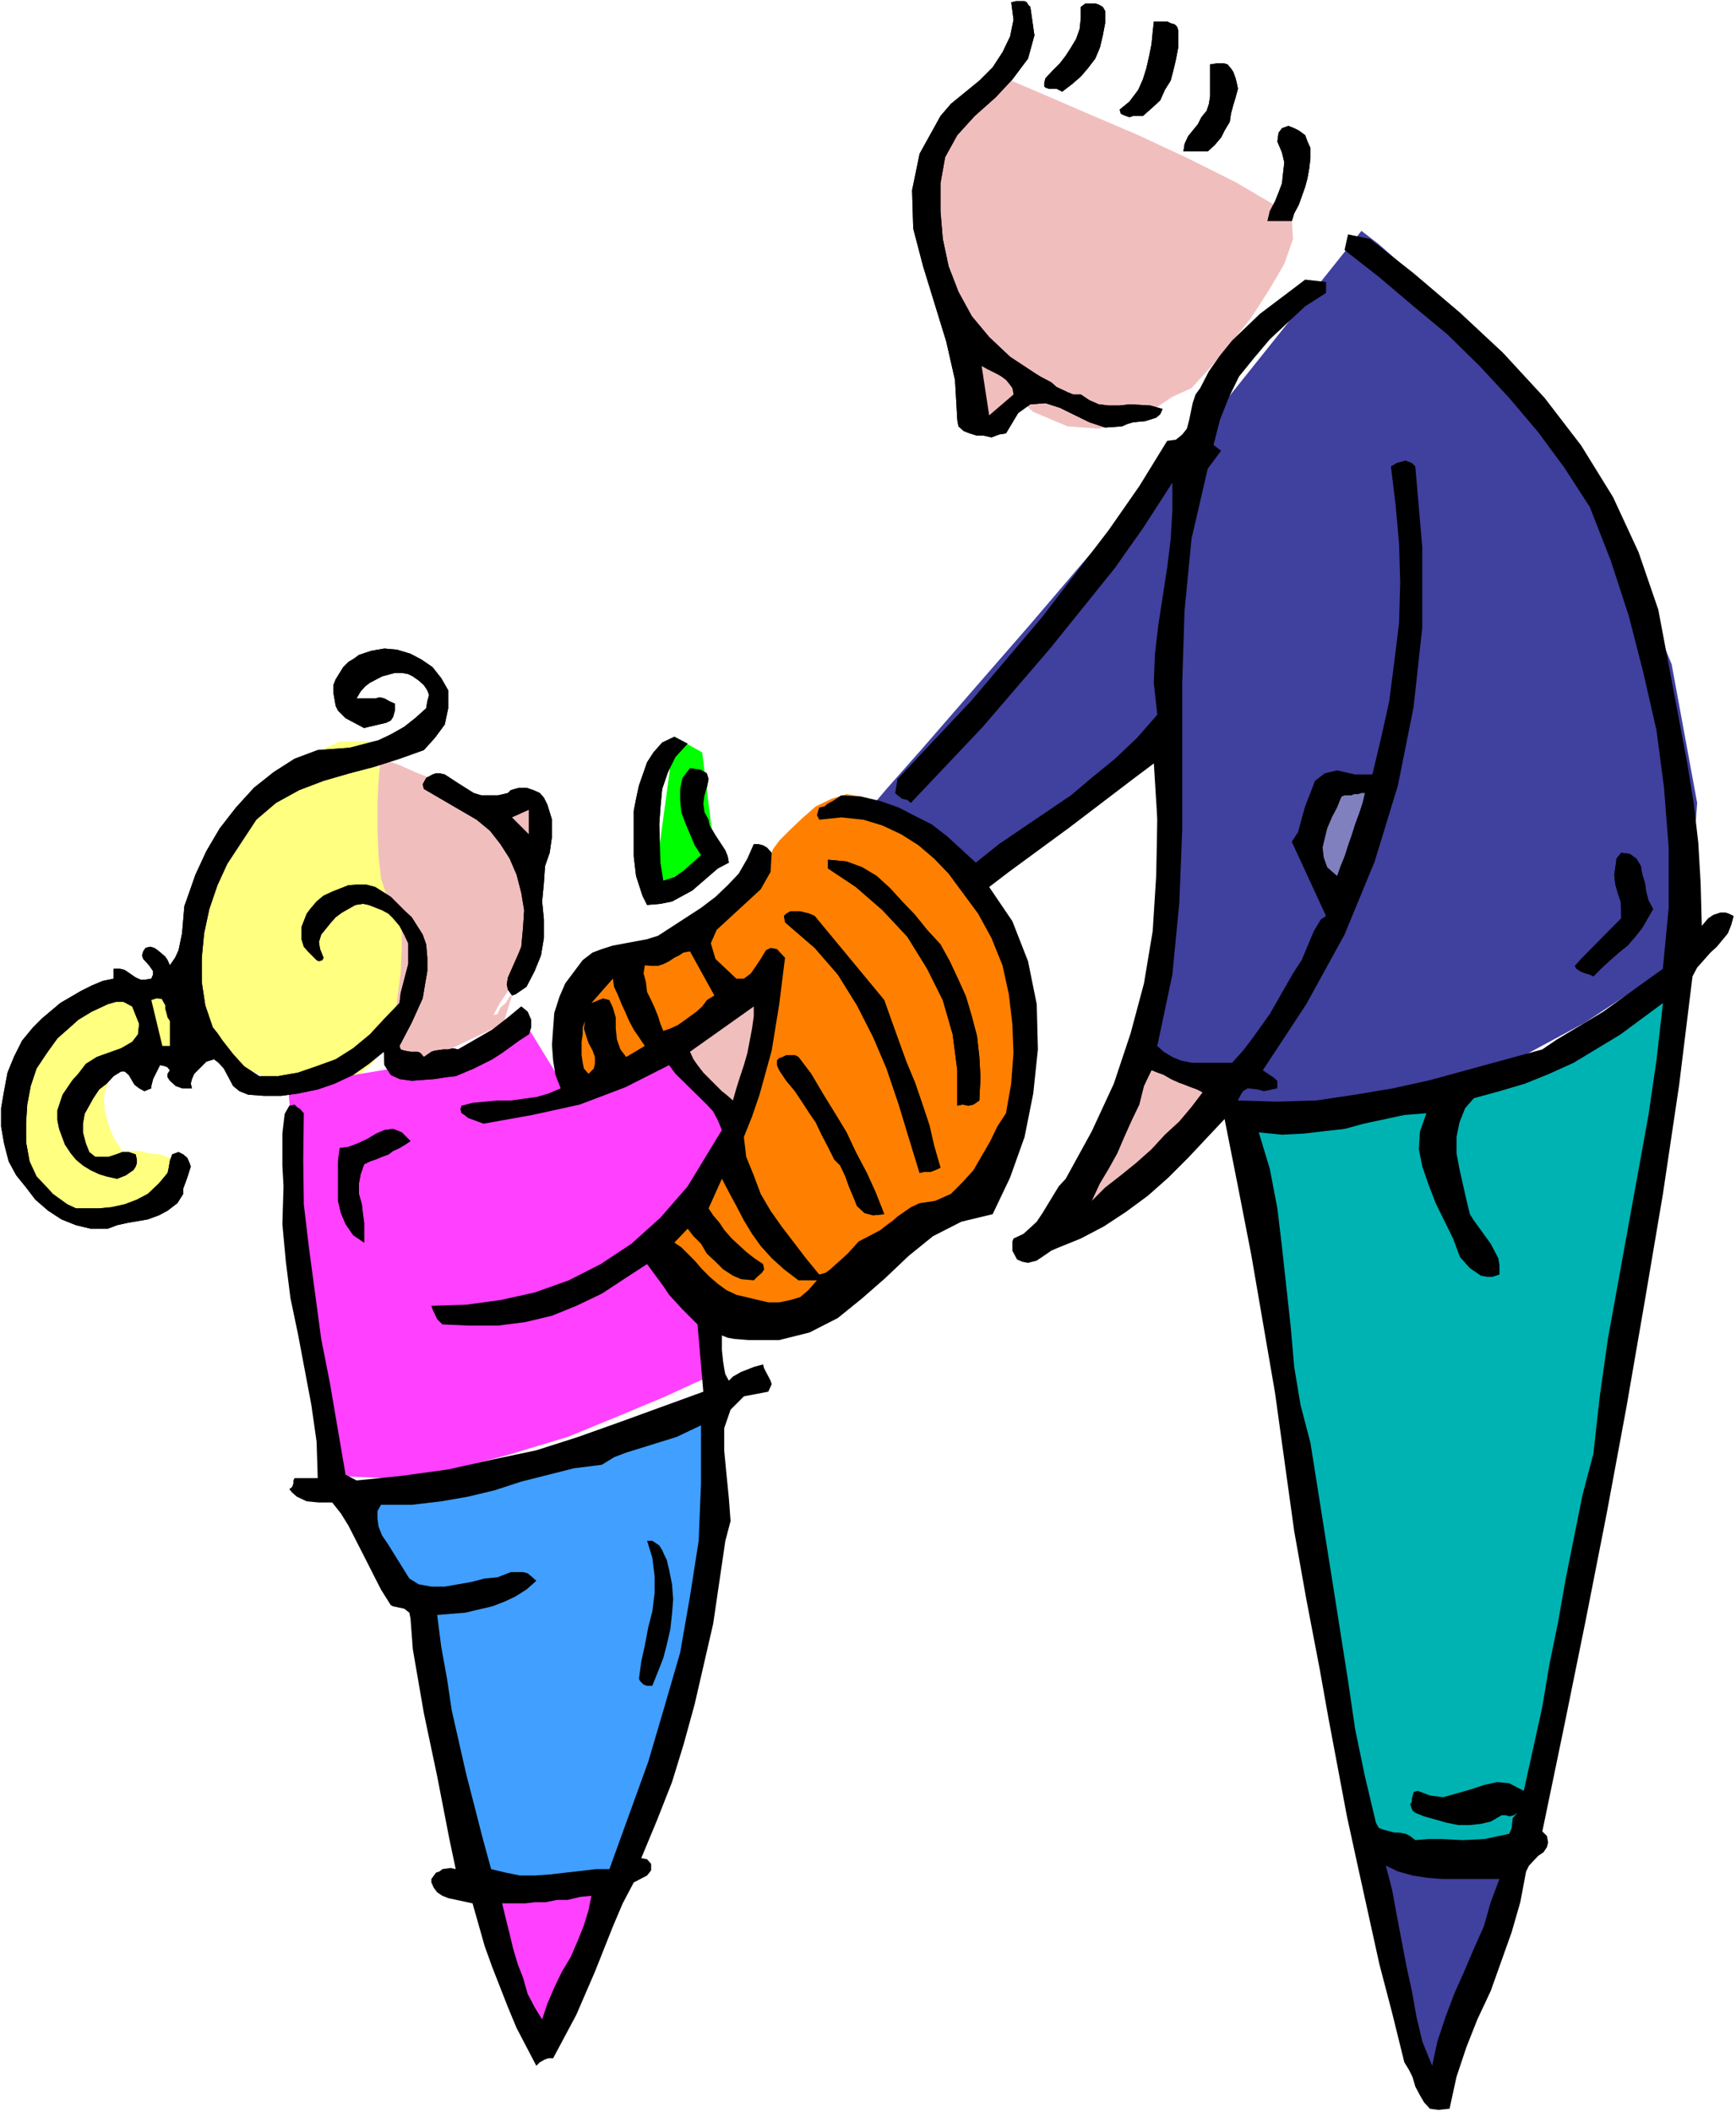
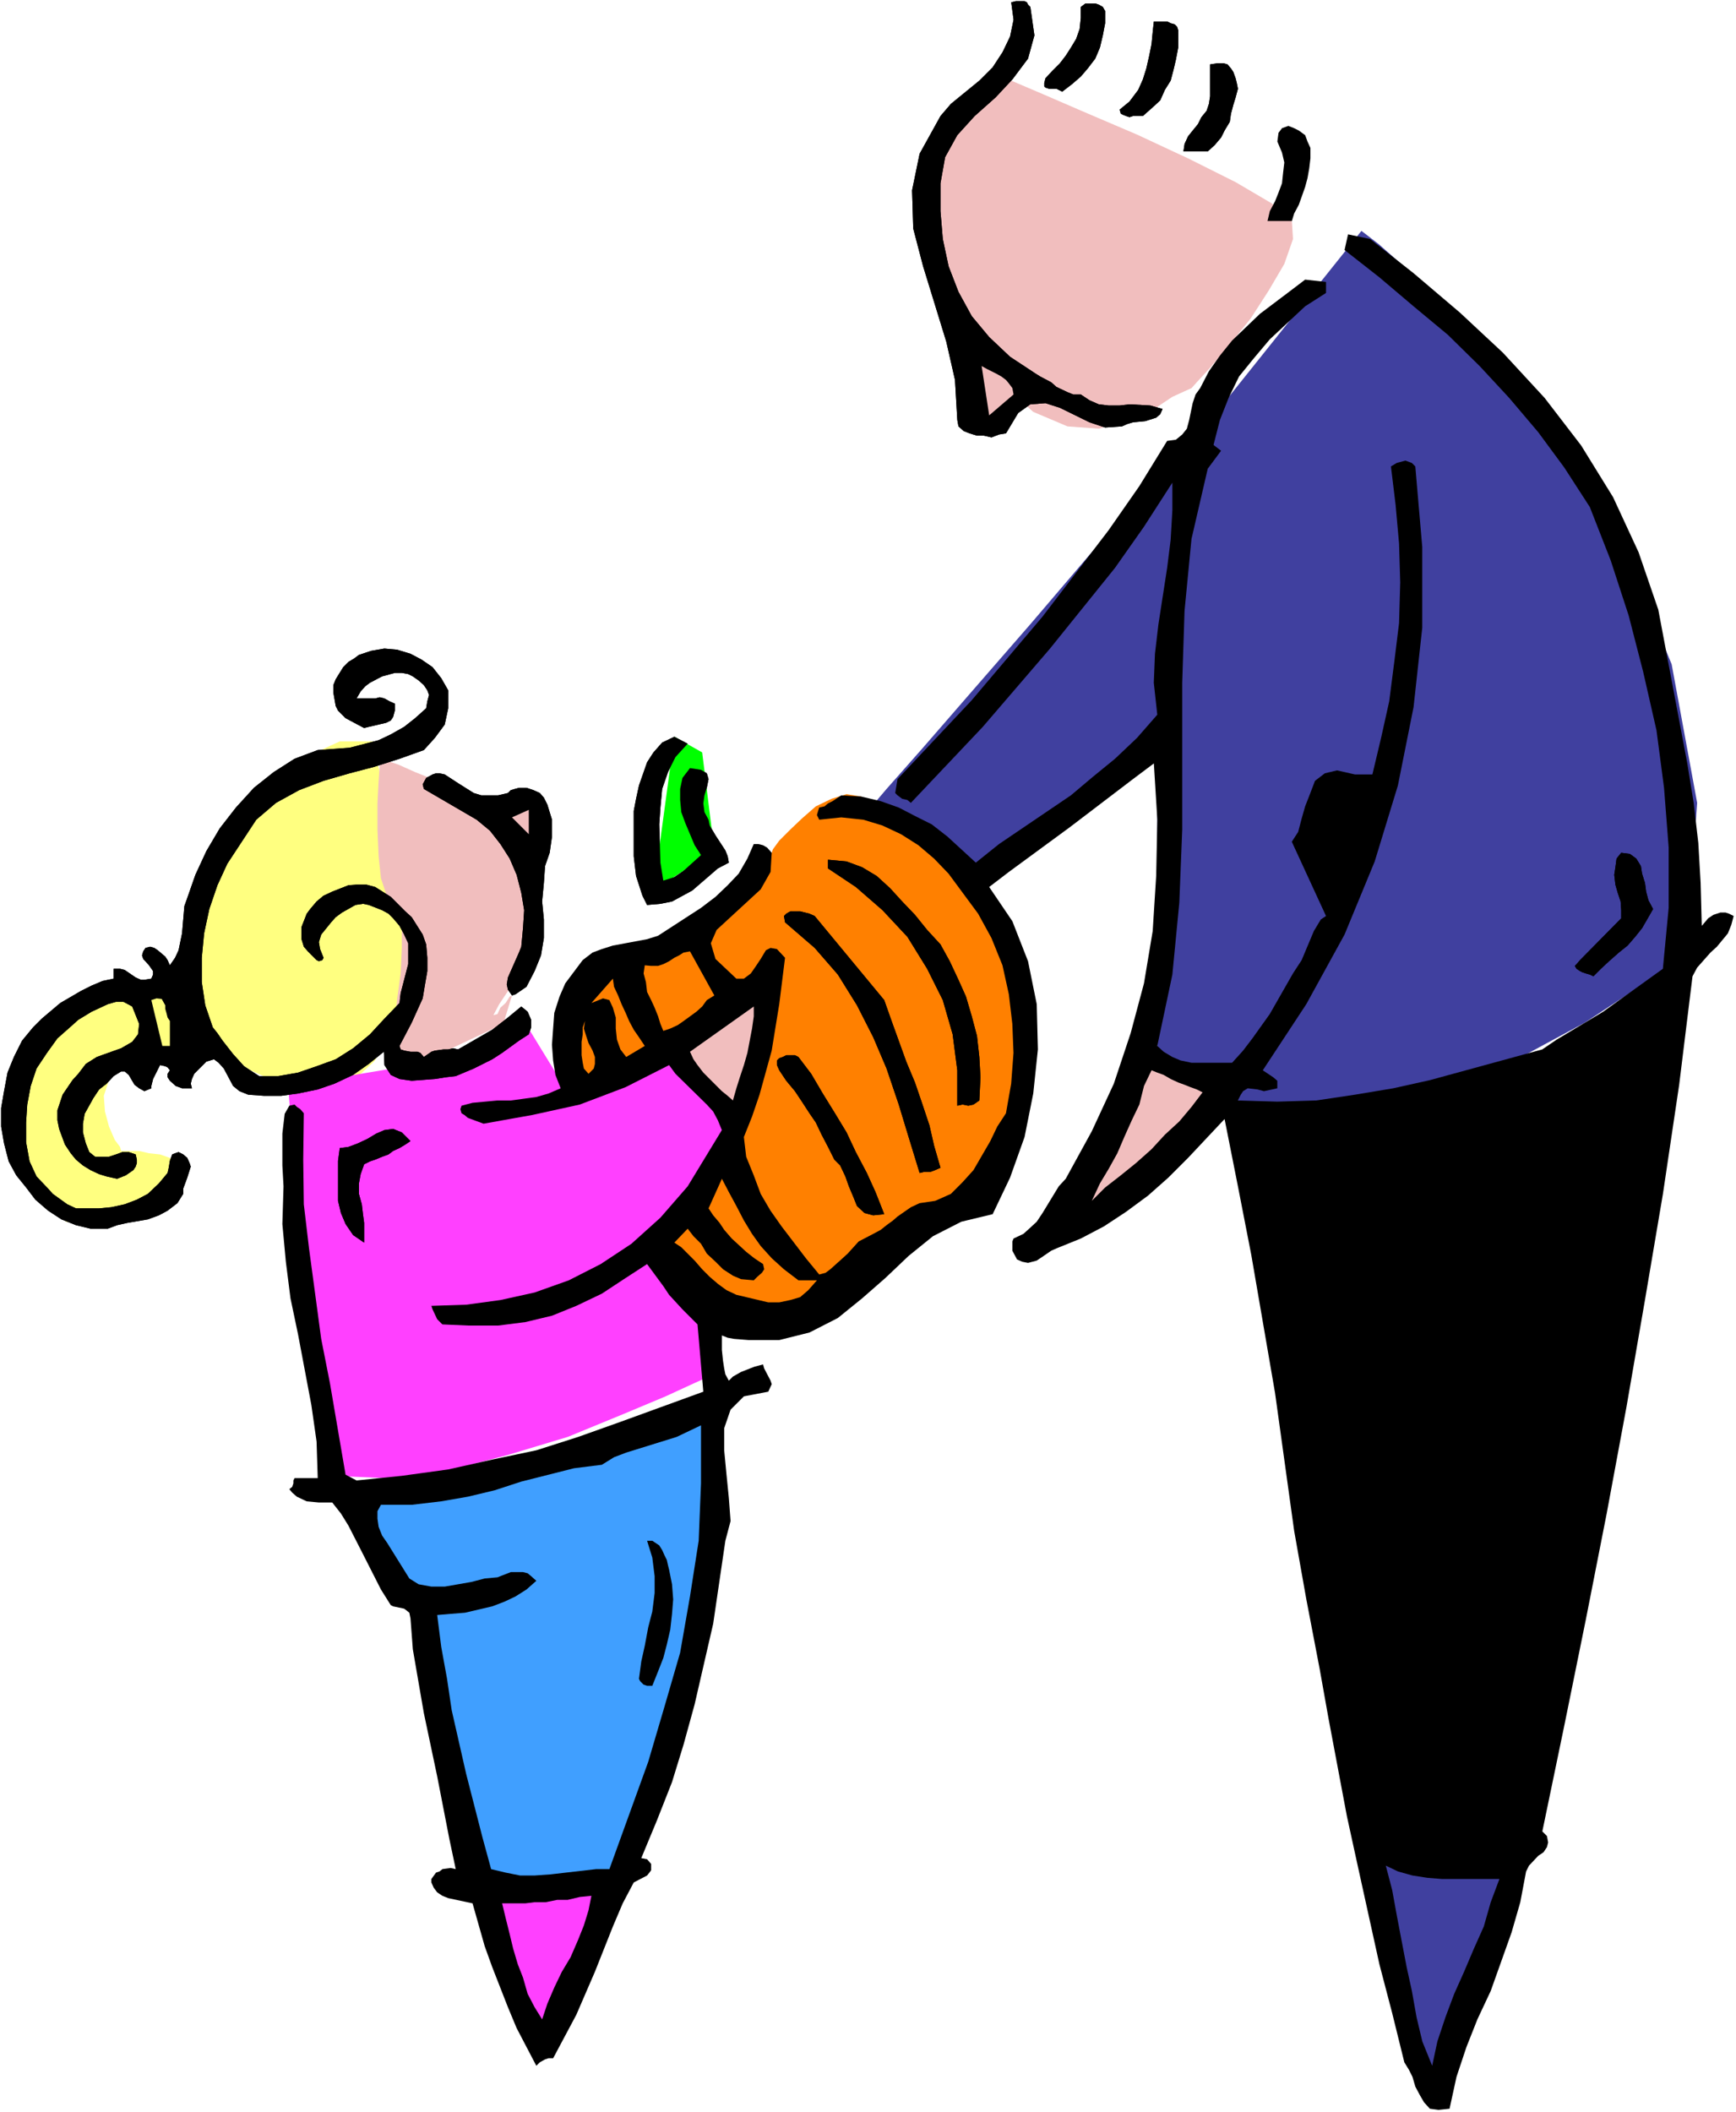
<svg xmlns="http://www.w3.org/2000/svg" xmlns:ns1="http://sodipodi.sourceforge.net/DTD/sodipodi-0.dtd" xmlns:ns2="http://www.inkscape.org/namespaces/inkscape" version="1.0" width="128.005mm" height="155.668mm" id="svg66" ns1:docname="Girl Holding Pumpkin.wmf">
  <rect width="100%" height="100%" fill="#333333" stroke="none" />
  <ns1:namedview id="namedview66" pagecolor="#ffffff" bordercolor="#000000" borderopacity="0.25" ns2:showpageshadow="2" ns2:pageopacity="0.0" ns2:pagecheckerboard="0" ns2:deskcolor="#d1d1d1" ns2:document-units="mm" />
  <defs id="defs1">
    <pattern id="WMFhbasepattern" patternUnits="userSpaceOnUse" width="6" height="6" x="0" y="0" />
  </defs>
  <path style="fill:#ffffff;fill-opacity:1;fill-rule:evenodd;stroke:none" d="M 0,588.353 H 483.799 V 0 H 0 Z" id="path1" />
  <path style="fill:#f1bebe;fill-opacity:1;fill-rule:evenodd;stroke:none" d="m 278.742,21.33 -2.101,1.131 -4.04,3.07 -5.817,5.009 -5.494,7.756 -4.363,9.695 -1.454,11.958 2.909,14.22 8.403,16.967 10.826,14.382 10.342,9.211 9.534,4.04 8.726,0.646 7.595,-2.101 7.11,-2.909 5.817,-3.878 5.332,-2.424 1.454,-1.616 3.717,-4.04 5.171,-6.14 6.14,-7.595 5.009,-7.756 4.363,-7.433 2.424,-6.948 -0.323,-5.009 -5.494,-4.848 -10.18,-5.979 -13.25,-6.625 -14.22,-6.625 -14.381,-6.14 -11.958,-5.171 -8.726,-3.717 z" id="path2" />
  <path style="fill:#ffff80;fill-opacity:1;fill-rule:evenodd;stroke:none" d="m 36.519,272.281 -1.777,0.323 -4.04,1.616 -5.817,2.424 -6.14,3.717 -6.464,4.04 -5.009,5.494 -3.393,6.464 -0.808,7.11 1.131,7.918 1.616,7.756 2.101,7.272 3.07,6.302 3.393,4.525 4.04,3.07 5.171,0.97 6.14,-1.616 5.817,-3.393 4.686,-2.424 4.04,-1.778 2.747,-1.293 1.939,-1.131 1.777,-0.97 0.323,-1.293 -0.323,-1.778 -0.97,-1.616 -2.424,-1.454 -2.747,-0.97 -3.07,-0.323 -2.747,-0.646 h -2.747 -1.616 -0.646 l -0.323,-1.131 -1.454,-1.939 -1.616,-3.717 -1.131,-4.201 -0.323,-4.363 1.454,-4.363 3.393,-4.201 6.14,-3.393 5.171,-3.07 2.262,-3.393 -0.323,-3.393 -1.777,-3.393 -3.07,-3.393 -2.585,-2.424 -2.424,-1.616 z" id="path3" />
  <path style="fill:#ffff80;fill-opacity:1;fill-rule:evenodd;stroke:none" d="m 104.548,209.261 0.323,2.101 1.293,5.009 1.777,7.272 2.101,9.049 2.262,8.888 2.101,8.888 1.616,7.433 1.131,5.171 v 4.363 l -1.777,6.464 -2.424,7.11 -4.04,7.918 -4.686,6.787 -5.817,5.332 -6.787,2.909 -7.595,-0.485 -7.756,-2.424 -6.464,-2.909 -5.494,-3.393 -4.363,-3.717 -3.717,-4.525 -2.101,-5.494 -1.293,-5.817 0.646,-6.302 1.616,-8.564 3.232,-10.18 4.686,-11.311 6.464,-10.827 7.11,-9.857 8.564,-7.272 9.534,-4.363 h 10.503 z" id="path4" />
  <path style="fill:#f1bebe;fill-opacity:1;fill-rule:evenodd;stroke:none" d="m 106.164,211.361 0.97,0.323 3.878,1.293 4.686,2.101 6.14,2.424 5.817,2.909 5.817,3.393 4.04,3.555 2.747,4.363 1.293,4.04 1.777,4.848 1.616,4.686 1.777,5.494 0.323,5.332 -0.323,6.302 -1.454,6.14 -2.909,6.302 -3.232,4.848 -1.293,2.424 -0.323,0.646 1.131,-0.323 0.808,-1.778 1.454,-1.293 1.131,-1.778 0.646,-0.323 -2.424,7.918 -23.592,11.15 -7.756,-5.817 0.323,-1.939 0.808,-4.201 0.646,-6.14 0.97,-7.11 0.323,-7.11 v -6.14 l -0.646,-4.363 -1.777,-2.101 -1.939,-2.424 -1.454,-4.363 -0.646,-6.14 -0.323,-7.433 v -7.272 l 0.323,-6.302 0.323,-4.525 z" id="path5" />
  <path style="fill:#ff8000;fill-opacity:1;fill-rule:evenodd;stroke:none" d="m 171.931,265.009 1.293,-0.323 4.04,-1.293 5.817,-2.101 6.787,-2.747 7.11,-4.04 7.272,-4.686 5.979,-5.817 4.848,-6.464 0.323,-0.97 1.777,-2.424 3.07,-3.07 3.232,-3.07 3.878,-3.393 4.363,-2.101 4.201,-1.293 4.04,0.646 4.686,3.07 7.11,4.686 7.595,6.14 8.079,7.11 7.11,7.595 5.817,7.756 3.393,6.787 0.323,5.817 v 2.424 l -0.323,6.14 -0.323,8.403 -0.646,10.665 -1.616,10.18 -1.777,9.857 -3.07,7.433 -3.393,4.848 -5.494,3.393 -6.464,4.363 -7.11,5.171 -6.787,5.494 -6.787,5.009 -5.494,4.525 -3.717,2.909 -1.293,1.131 z" id="path6" />
  <path style="fill:#40409f;fill-opacity:1;fill-rule:evenodd;stroke:none" d="m 243.354,224.127 3.717,-4.363 9.857,-11.15 13.897,-15.998 16.321,-18.745 15.997,-18.745 14.381,-16.644 10.18,-12.604 4.04,-5.817 v -1.616 l -0.323,0.646 v 1.293 l -0.323,1.778 -0.323,1.778 -0.323,0.97 v 0.646 l 48.962,-61.243 4.848,3.717 12.604,11.15 17.29,17.775 19.391,24.077 18.098,29.41 14.22,34.581 7.11,38.62 -3.07,42.498 -3.717,2.747 -9.857,6.302 -14.705,9.695 -18.26,9.857 -20.522,8.403 -20.683,6.14 -19.714,1.778 -17.452,-4.525 -13.25,-6.787 -7.756,-4.686 -4.848,-2.747 -0.97,-1.293 0.323,-0.485 h 1.454 l 1.616,0.485 0.97,0.323 v -84.189 l -48.638,36.52 z" id="path7" />
  <path style="fill:#ff40ff;fill-opacity:1;fill-rule:evenodd;stroke:none" d="m 80.31,302.499 34.742,-5.817 31.672,-11.15 9.211,15.028 29.571,-8.241 18.098,19.391 -6.787,72.07 -3.232,1.454 -8.079,3.717 -11.958,5.009 -15.351,6.302 -16.644,5.009 -17.29,4.525 -16.644,1.939 -15.028,-0.646 -2.101,-4.848 -1.616,-12.281 -2.101,-17.29 -2.101,-20.037 -1.939,-20.037 -0.97,-17.452 -1.131,-12.281 z" id="path8" />
  <path style="fill:#000000;fill-opacity:1;fill-rule:evenodd;stroke:none" d="m 287.144,1.939 1.131,7.918 -1.777,6.464 -4.363,5.817 -4.686,5.009 -5.817,5.171 -4.848,5.333 -3.393,6.14 -1.293,7.272 v 7.756 l 0.646,7.756 1.616,7.595 2.747,7.11 3.717,6.787 4.848,5.817 5.817,5.494 7.11,4.686 1.293,0.808 3.07,1.616 1.454,1.293 3.07,1.454 1.616,0.646 h 2.101 l 2.424,1.616 2.585,1.131 2.747,0.323 h 3.07 l 2.747,-0.323 5.817,0.323 3.393,0.97 -0.646,1.454 -1.131,0.97 -3.07,0.97 -3.393,0.323 -1.616,0.485 -1.454,0.646 -4.686,0.323 -4.363,-1.454 -8.241,-4.04 -4.04,-1.293 -4.201,0.323 -3.393,2.424 -3.393,5.656 -1.939,0.323 -2.101,0.808 -2.101,-0.485 h -1.939 l -2.101,-0.646 -1.616,-0.646 -1.454,-1.293 -0.323,-1.778 -0.646,-11.15 -2.424,-10.665 -6.464,-21.007 -2.747,-10.503 -0.323,-10.665 2.101,-10.18 5.817,-10.503 2.909,-3.393 7.918,-6.464 3.717,-3.717 2.747,-4.201 2.101,-4.363 0.97,-4.686 -0.646,-4.848 1.293,-0.323 h 2.424 l 0.646,0.323 0.323,0.646 z" id="path9" />
  <path style="fill:#000000;fill-opacity:1;fill-rule:evenodd;stroke:none" d="m 307.989,3.07 v 3.393 l -0.646,3.393 -0.808,3.393 -1.293,3.07 -2.101,2.747 -1.939,2.262 -2.424,2.101 -2.747,2.101 -0.97,-0.485 -0.646,-0.323 h -1.454 -0.646 l -0.97,-0.323 -0.323,-0.323 V 23.108 l 0.323,-1.293 1.939,-2.101 2.101,-2.101 1.616,-2.101 1.454,-2.262 1.454,-2.424 0.97,-2.747 0.323,-3.07 V 1.939 l 1.293,-0.97 h 2.101 0.646 l 0.97,0.323 1.131,0.646 z" id="path10" />
  <path style="fill:#000000;fill-opacity:1;fill-rule:evenodd;stroke:none" d="m 328.35,10.18 v 3.07 l -0.646,3.393 -0.646,2.747 -0.808,3.07 -1.616,2.585 -1.293,2.909 -2.101,1.939 -2.747,2.424 h -0.646 -0.97 -1.131 l -0.97,0.323 -0.97,-0.323 -0.808,-0.323 -0.646,-0.323 -0.323,-1.131 2.747,-2.262 2.424,-3.232 1.293,-2.909 0.97,-3.07 0.808,-3.555 0.646,-3.232 0.323,-3.393 0.323,-2.909 h 1.293 1.131 1.293 l 0.97,0.485 1.131,0.323 0.646,0.646 0.323,0.97 z" id="path11" />
  <path style="fill:#000000;fill-opacity:1;fill-rule:evenodd;stroke:none" d="m 344.993,24.723 -0.646,2.424 -0.646,2.101 -0.646,2.424 -0.323,2.262 -1.454,2.424 -0.97,1.939 -1.777,2.101 -1.939,1.778 h -6.787 l 0.323,-2.101 0.97,-2.101 1.293,-1.616 1.454,-1.778 0.97,-1.939 1.454,-1.778 0.646,-1.939 0.323,-2.101 v -8.888 l 2.101,-0.323 h 1.616 l 1.131,0.323 0.97,1.131 0.646,0.97 0.646,1.778 0.323,1.293 z" id="path12" />
  <path style="fill:#000000;fill-opacity:1;fill-rule:evenodd;stroke:none" d="m 365.192,41.206 v 2.909 l -0.323,2.747 -0.485,2.747 -0.646,2.424 -0.97,2.747 -0.808,2.262 -1.293,2.424 -0.646,2.101 h -6.787 l 0.646,-2.747 1.454,-2.747 0.97,-2.424 0.97,-2.585 0.323,-3.07 0.323,-2.747 -0.646,-2.747 -1.293,-3.07 0.323,-2.424 0.97,-1.293 1.777,-0.646 1.616,0.646 1.293,0.646 1.777,1.293 0.646,1.778 z" id="path13" />
  <path style="fill:#000000;fill-opacity:1;fill-rule:evenodd;stroke:none" d="m 381.836,66.576 12.119,9.534 12.927,10.988 11.958,11.15 11.634,12.604 10.18,13.25 8.887,14.382 7.11,15.351 5.494,15.998 8.079,42.822 1.777,10.988 1.293,11.15 0.646,11.15 0.323,11.958 1.777,-2.101 1.454,-0.97 1.939,-0.646 h 1.454 l 0.97,0.323 1.293,0.646 -0.646,2.424 -0.97,2.424 -3.07,3.717 -1.777,1.616 -3.717,4.201 -1.293,2.424 -3.717,30.218 -4.524,30.379 -5.009,29.571 -5.171,29.894 -5.494,29.571 -5.817,29.571 -5.979,29.41 -6.14,29.571 1.293,1.293 0.323,1.778 -0.323,1.293 -0.97,1.454 -1.454,0.97 -2.585,2.747 -0.808,1.616 -1.616,8.564 -2.424,8.403 -5.817,16.321 -3.717,7.918 -3.07,7.756 -2.747,8.241 -1.939,8.888 -3.07,0.323 -2.424,-0.323 -1.616,-1.778 -1.131,-1.939 -1.293,-2.424 -0.808,-2.747 -0.97,-1.939 -1.293,-2.101 -3.393,-13.735 -3.555,-13.574 -5.979,-27.147 -3.07,-14.058 -5.171,-27.47 -2.424,-13.574 -3.717,-19.391 -3.393,-19.068 -5.332,-38.459 -6.625,-38.459 -3.717,-19.068 -3.717,-18.745 -10.18,10.827 -5.494,5.494 -5.656,5.009 -6.14,4.525 -6.14,4.04 -6.464,3.393 -6.787,2.747 -1.454,0.646 -2.585,1.778 -1.454,0.97 -2.424,0.646 -1.616,-0.323 -1.454,-0.646 -1.293,-2.424 v -1.616 -0.97 l 0.323,-0.808 2.747,-1.293 1.616,-1.454 2.101,-1.939 1.616,-2.424 4.524,-7.433 1.939,-2.101 7.272,-13.25 6.14,-13.25 4.686,-14.058 3.717,-13.897 2.424,-14.543 0.97,-15.351 0.323,-15.674 -0.97,-15.674 -5.817,4.363 -17.613,13.412 -16.967,12.443 -5.494,4.201 6.464,9.534 4.363,11.15 2.424,11.958 0.323,12.604 -1.293,12.281 -2.424,12.119 -4.04,11.311 -4.848,10.18 -8.726,2.101 -7.918,4.04 -6.787,5.494 -6.464,6.14 -6.464,5.656 -6.787,5.494 -7.918,4.04 -8.403,2.101 h -2.424 -4.04 -2.101 l -4.04,-0.323 -1.777,-0.323 -1.616,-0.646 v 0.97 3.07 l 0.323,3.07 0.323,2.101 0.323,1.616 0.97,1.778 1.131,-1.131 2.262,-1.293 3.717,-1.454 2.424,-0.646 0.323,1.131 1.777,3.393 0.323,0.97 -0.97,2.101 -6.787,1.293 -3.717,3.717 -1.777,5.171 v 6.14 l 0.646,6.787 0.646,6.464 0.485,6.464 -1.454,5.494 -3.393,23.108 -5.171,22.461 -3.07,11.15 -3.232,10.503 -4.201,10.665 -4.363,10.503 1.616,0.323 1.131,1.293 v 0.808 0.97 l -0.485,0.646 -0.646,0.808 -3.717,1.939 -3.07,5.817 -2.747,6.464 -5.009,12.604 -5.171,11.958 -6.464,12.119 h -1.293 l -0.97,0.323 -1.454,0.808 -0.97,0.97 -5.494,-10.503 -2.424,-5.817 -4.363,-11.15 -2.101,-5.817 -3.393,-11.958 -6.787,-1.454 -1.616,-0.646 -1.454,-0.97 -0.97,-1.293 -0.646,-1.454 v -0.97 l 1.293,-1.778 0.97,-0.323 0.808,-0.646 2.262,-0.323 1.454,0.323 -1.777,-8.403 -3.393,-17.452 -3.717,-17.613 -3.07,-17.775 -0.646,-8.564 -0.323,-1.616 -0.808,-0.646 -0.646,-0.485 -3.07,-0.646 -0.646,-0.323 -2.747,-4.363 -5.332,-10.503 -3.717,-7.272 -2.101,-3.393 -2.424,-3.07 h -2.101 -1.616 l -3.393,-0.323 -2.747,-1.293 -1.293,-1.131 -0.808,-0.97 0.808,-0.646 0.323,-0.97 v -0.808 l 0.323,-0.646 h 6.464 l -0.323,-10.18 -1.454,-10.18 -3.717,-19.714 -2.101,-10.019 -1.293,-10.18 -0.97,-10.503 0.323,-10.503 -0.323,-5.817 v -3.07 -5.817 l 0.323,-2.747 0.323,-2.747 1.293,-2.262 1.454,-0.323 0.646,0.646 0.97,0.646 0.97,1.131 -0.162,12.927 0.162,12.443 1.454,12.281 3.393,25.208 2.424,12.281 4.363,25.531 3.07,1.616 12.604,-1.293 12.927,-1.778 12.281,-2.747 12.281,-2.585 11.634,-3.717 11.796,-4.201 23.107,-8.403 -1.616,-18.745 -4.201,-4.201 -3.717,-4.04 -1.616,-2.424 -4.525,-6.14 -6.464,4.201 -6.14,4.04 -7.11,3.393 -6.787,2.747 -7.433,1.778 -7.595,0.97 h -8.079 l -7.433,-0.323 -1.454,-1.454 -1.293,-2.747 -0.323,-0.97 9.695,-0.323 9.534,-1.293 9.534,-2.101 9.534,-3.393 8.887,-4.525 8.564,-5.656 8.079,-7.272 7.595,-8.726 9.534,-15.674 -1.131,-2.747 -1.293,-2.424 -1.777,-1.939 -8.726,-8.564 -1.777,-2.424 -12.119,6.14 -12.766,4.848 -13.25,2.909 -13.574,2.424 -4.363,-1.616 -0.97,-0.808 -0.808,-0.485 -0.323,-1.131 0.323,-0.97 3.07,-0.808 6.948,-0.646 h 3.717 l 7.11,-0.97 3.393,-0.97 3.393,-1.454 -1.454,-3.717 -0.646,-4.04 -0.323,-4.363 0.323,-4.525 0.323,-4.363 1.454,-4.525 1.616,-3.717 4.848,-6.464 2.747,-2.101 2.585,-0.97 3.07,-0.97 9.534,-1.778 3.07,-0.97 11.958,-7.756 4.04,-3.07 3.393,-3.232 3.07,-3.232 2.424,-4.201 1.777,-4.04 h 1.293 l 1.293,0.323 1.131,0.646 1.293,1.454 -0.323,5.333 -2.747,4.848 -12.281,11.311 -1.616,3.717 1.293,4.363 5.817,5.494 h 2.101 l 1.939,-1.454 1.454,-2.101 1.293,-1.939 1.454,-2.424 1.293,-0.646 1.777,0.323 2.262,2.424 -1.616,12.927 -2.101,12.927 -3.393,12.281 -2.101,6.14 -2.262,5.656 0.646,5.494 2.101,5.171 1.939,5.171 2.747,4.686 3.07,4.363 6.787,8.888 3.717,4.525 1.777,-0.485 1.293,-0.97 3.07,-2.747 1.777,-1.616 3.07,-3.393 4.04,-2.101 2.101,-1.131 1.616,-1.293 1.777,-1.293 1.293,-1.131 3.717,-2.585 2.424,-1.131 4.363,-0.646 4.363,-1.939 3.232,-3.232 3.07,-3.393 4.686,-8.08 1.939,-4.04 2.424,-3.717 1.454,-8.241 0.646,-8.564 -0.323,-8.08 -0.97,-8.241 -1.777,-8.08 -3.07,-7.595 -3.717,-6.787 -8.241,-11.15 -4.04,-4.201 -4.363,-3.717 -4.848,-3.07 -5.171,-2.424 -5.332,-1.616 -6.14,-0.646 -6.14,0.646 -0.646,-1.293 0.323,-1.131 0.323,-0.97 1.454,-0.323 0.97,-0.808 1.293,-0.646 2.424,-1.616 5.494,0.323 5.494,1.293 5.009,1.778 4.686,2.424 4.524,2.262 4.363,3.393 3.878,3.555 4.04,3.717 6.464,-5.171 20.037,-13.574 6.14,-5.171 6.14,-5.009 6.14,-5.817 5.656,-6.464 -0.97,-8.888 0.323,-8.08 0.97,-8.241 2.424,-15.674 0.97,-7.756 0.485,-8.241 v -7.756 l -7.918,12.281 -8.079,11.473 -18.098,22.461 -18.744,21.815 -20.037,21.168 -0.97,-0.808 -1.454,-0.323 -1.293,-0.97 -0.646,-0.646 0.646,-3.878 20.683,-21.976 19.714,-23.269 18.421,-24.077 8.564,-12.281 7.756,-12.604 2.424,-0.323 1.777,-1.454 1.293,-1.616 0.646,-2.424 0.97,-4.686 0.808,-2.424 1.293,-1.778 2.424,-4.686 3.07,-4.363 3.393,-4.201 7.756,-7.433 8.564,-6.464 4.04,-3.07 5.817,0.646 v 3.07 l -5.817,3.717 -9.857,9.211 -4.363,5.171 -4.201,5.171 -2.909,5.979 -2.424,6.14 -1.777,6.948 2.101,1.616 -3.717,5.009 -4.524,19.553 -1.939,20.037 -0.646,20.037 v 20.684 20.199 l -0.808,20.36 -1.939,20.037 -4.201,19.876 1.777,1.616 2.424,1.454 2.262,0.97 3.07,0.646 h 11.311 l 3.07,-3.393 2.585,-3.393 4.848,-6.787 6.464,-11.311 2.424,-3.717 3.393,-8.08 1.939,-3.232 1.454,-0.97 -9.534,-20.684 1.777,-2.747 0.97,-3.717 0.97,-3.393 1.454,-3.717 1.293,-3.393 2.747,-2.101 3.393,-0.808 5.009,1.131 h 4.848 l 2.424,-10.18 2.262,-10.18 1.454,-11.311 1.293,-10.503 0.323,-11.311 -0.323,-10.827 -0.97,-10.827 -1.293,-10.665 1.616,-0.97 2.424,-0.646 1.777,0.646 0.97,0.97 1.939,22.461 v 22.461 l -2.424,22.138 -4.363,21.815 -6.464,21.168 -8.403,20.36 -10.665,19.391 -12.119,18.421 2.909,1.939 1.131,0.97 v 2.101 l -3.717,0.808 -1.777,-0.485 -2.747,-0.323 -1.293,0.808 -0.646,0.97 -0.808,1.616 10.988,0.323 10.826,-0.323 10.826,-1.616 10.665,-1.778 10.18,-2.262 31.348,-8.564 4.04,-2.747 4.04,-2.424 8.887,-5.333 16.644,-11.958 1.616,-16.967 v -16.805 l -1.293,-16.644 -2.101,-15.998 -3.717,-16.321 -4.04,-15.674 -5.009,-15.351 -5.817,-14.866 -7.11,-10.988 -7.272,-9.857 -8.079,-9.534 -8.241,-8.888 -8.887,-8.726 -9.534,-7.918 -9.534,-8.08 -9.695,-7.595 0.97,-4.363 z" id="path14" />
  <path style="fill:#000000;fill-opacity:1;fill-rule:evenodd;stroke:none" d="m 282.458,109.882 -6.787,5.817 -2.101,-13.735 1.454,0.808 1.293,0.646 1.293,0.646 1.454,0.808 1.293,0.97 0.808,0.97 0.97,1.293 z" id="path15" />
  <path style="fill:#000000;fill-opacity:1;fill-rule:evenodd;stroke:none" d="m 124.909,192.293 v 2.747 2.262 l -0.97,4.525 -2.747,3.717 -3.07,3.393 -6.787,2.424 -7.11,2.262 -6.787,1.778 -7.272,2.101 -6.787,2.585 -6.464,3.555 -5.494,4.686 -8.079,12.281 -2.747,5.979 -2.262,6.625 -1.454,6.787 -0.646,6.787 v 6.787 l 0.97,6.464 2.101,6.14 1.293,1.616 1.454,2.101 2.909,3.717 3.07,3.393 4.201,2.747 h 5.332 l 5.494,-0.97 5.171,-1.778 5.332,-1.939 4.848,-3.07 4.686,-3.878 4.04,-4.363 4.201,-4.363 0.323,-2.747 2.101,-8.08 v -3.232 -2.585 l -1.131,-2.424 -1.293,-2.424 -1.777,-2.101 -1.293,-1.293 -1.777,-0.97 -3.717,-1.454 -1.616,-0.323 -2.101,0.323 -3.717,2.101 -1.777,1.293 -1.293,1.454 -2.747,3.393 -0.646,2.101 0.323,1.939 0.97,2.424 -0.323,0.646 -0.97,0.323 -0.646,-0.323 -0.646,-0.646 -1.777,-1.778 -1.131,-1.293 -0.646,-2.101 v -3.393 l 1.454,-3.717 0.97,-1.293 1.777,-2.101 1.939,-1.616 2.424,-1.131 4.525,-1.778 2.262,-0.162 h 2.747 l 2.424,0.646 4.363,2.747 4.04,4.04 1.777,1.616 3.07,4.848 0.97,2.747 0.323,3.717 v 3.717 l -0.646,3.717 -0.646,3.878 -3.07,6.787 -3.393,6.464 0.323,0.97 0.97,0.323 1.777,0.323 h 0.97 0.97 l 0.808,0.323 0.97,1.131 2.101,-1.454 0.97,-0.323 2.424,-0.323 h 1.293 l 1.293,-0.323 1.454,0.323 9.534,-5.494 4.363,-3.393 3.717,-3.07 1.777,1.454 0.97,2.262 v 2.101 l -0.646,1.939 -2.747,1.778 -4.686,3.393 -2.747,1.778 -5.171,2.585 -5.009,2.101 -2.747,0.323 -3.07,0.485 -6.464,0.485 -3.393,-0.485 -2.424,-1.131 -1.777,-2.747 -0.162,-3.717 -4.201,3.393 -4.363,3.07 -5.171,2.424 -4.686,1.616 -5.494,1.131 -4.686,0.646 h -4.848 l -4.363,-0.323 -2.424,-0.97 -1.777,-1.454 -2.585,-4.848 -1.454,-1.616 -1.293,-0.97 -2.101,0.646 -2.424,2.424 -0.97,0.97 -0.646,1.454 -0.323,1.293 0.323,1.293 h -2.747 l -1.777,-0.646 -1.616,-1.454 -0.646,-0.97 v -0.97 l 0.646,-0.97 -0.646,-0.808 -0.646,-0.323 -1.454,-0.323 -1.939,3.878 -0.485,1.939 v 0.646 l -1.939,0.808 -1.454,-0.808 -1.293,-0.97 -1.616,-2.747 -1.131,-0.97 h -0.97 l -2.101,1.293 -1.939,2.101 -2.101,1.616 -1.616,2.424 -2.424,4.363 -0.485,2.747 v 2.424 l 0.808,3.07 0.97,2.424 1.616,1.293 h 1.777 2.101 l 1.939,-0.646 1.777,-0.646 h 1.777 l 1.939,0.646 0.323,1.454 v 0.97 l -0.323,0.97 -0.646,0.97 -2.101,1.454 -2.424,0.97 -2.909,-0.646 -2.101,-0.646 -2.424,-1.131 -2.101,-1.293 -1.939,-1.616 -1.454,-1.778 -1.616,-2.424 -1.616,-4.363 -0.485,-2.424 v -2.747 l 1.454,-4.363 2.747,-4.04 1.616,-1.778 2.101,-2.747 3.07,-1.939 6.787,-2.424 3.07,-1.778 1.616,-2.101 0.323,-2.909 -1.939,-4.848 -2.424,-1.293 H 32.318 l -2.262,0.646 -4.525,2.101 -3.717,2.262 -1.616,1.454 -4.201,3.717 -2.909,4.04 -2.909,4.363 -1.616,4.848 -0.97,5.171 -0.323,5.009 v 5.494 l 0.97,5.333 0.97,2.101 0.97,2.101 3.232,3.393 1.293,1.454 4.04,2.909 2.424,1.131 h 6.464 l 3.393,-0.323 3.717,-0.808 3.393,-1.293 3.07,-1.616 3.07,-2.909 2.424,-2.909 0.323,-1.454 0.323,-1.939 0.646,-1.778 0.808,-0.323 0.97,-0.323 1.293,0.646 1.131,0.97 0.646,1.454 0.323,0.97 -0.97,3.07 -1.131,3.07 v 1.454 l -1.616,2.585 -2.747,2.101 -2.424,1.293 -3.07,1.131 -5.656,0.97 -2.909,0.646 -2.585,0.97 h -4.848 l -4.04,-0.97 -4.04,-1.616 -3.717,-2.424 -3.555,-3.07 -2.585,-3.393 -2.747,-3.393 -2.101,-3.878 -1.293,-5.009 -0.808,-4.686 v -5.171 l 0.808,-4.686 0.97,-5.171 1.777,-4.363 2.262,-4.525 3.07,-3.717 2.424,-2.424 5.171,-4.363 5.817,-3.393 2.909,-1.454 3.07,-1.293 3.07,-0.646 v -2.747 h 1.777 l 1.293,0.323 3.07,2.101 1.454,0.646 h 0.97 l 1.939,-0.323 0.485,-1.131 v -0.97 l -1.131,-1.616 -1.616,-1.778 -0.323,-0.97 0.323,-1.131 0.646,-0.97 1.293,-0.323 1.131,0.323 0.97,0.646 2.101,1.778 0.646,0.97 0.646,1.454 1.454,-2.101 0.97,-2.101 0.97,-4.686 0.646,-7.595 0.808,-2.262 2.262,-6.464 3.07,-6.625 3.717,-6.302 4.525,-5.817 5.009,-5.494 5.494,-4.363 5.817,-3.717 6.464,-2.424 8.887,-0.646 8.079,-2.101 3.393,-1.616 3.717,-2.101 3.07,-2.424 3.07,-2.747 0.323,-1.939 0.485,-1.778 -0.485,-1.293 -0.97,-1.454 -1.454,-1.293 -1.616,-1.131 -1.293,-0.646 -1.777,-0.323 h -1.939 l -3.555,0.97 -3.393,1.778 -1.293,0.97 -1.293,1.454 -1.131,1.939 h 5.171 l 1.293,-0.323 1.293,0.323 1.454,0.808 1.454,0.646 v 1.939 l -0.485,1.778 -0.646,0.97 -1.293,0.646 -4.848,1.131 -1.293,0.323 -2.747,-1.454 -2.424,-1.293 -2.101,-2.101 -0.646,-1.293 -0.646,-3.717 v -2.101 l 0.646,-1.616 2.101,-3.393 1.454,-1.454 1.616,-0.97 1.293,-0.97 3.393,-1.131 3.717,-0.646 3.555,0.323 3.717,1.131 3.07,1.616 3.07,2.101 2.424,3.07 z" id="path16" />
  <path style="fill:#000000;fill-opacity:1;fill-rule:evenodd;stroke:none" d="m 191.645,207.16 -3.393,3.717 -2.101,4.201 -1.616,4.686 -0.485,5.171 -0.323,4.686 0.323,10.665 0.808,5.009 3.07,-0.97 2.585,-1.778 4.848,-4.363 -1.777,-2.747 -1.293,-3.07 -1.293,-3.07 -1.131,-3.07 -0.323,-3.393 v -3.07 l 0.646,-3.07 2.101,-2.747 3.07,0.485 1.616,0.97 0.485,1.616 -0.485,2.424 -0.646,2.101 -0.323,2.262 0.323,2.424 1.131,2.101 0.323,1.616 1.616,2.747 2.747,4.201 0.646,1.616 0.323,1.778 -3.07,1.616 -7.11,6.14 -5.656,3.07 -3.232,0.646 -3.717,0.323 -1.293,-2.585 -1.777,-5.494 -0.646,-5.494 v -12.604 l 0.646,-3.393 0.808,-3.717 2.262,-6.464 1.777,-2.747 2.424,-2.747 3.393,-1.616 z" id="path17" />
  <path style="fill:#000000;fill-opacity:1;fill-rule:evenodd;stroke:none" d="m 141.552,220.895 0.808,-0.808 2.262,-0.646 h 2.101 l 0.97,0.323 0.97,0.323 1.777,0.808 1.131,1.293 0.97,1.939 1.293,4.201 v 2.424 2.262 l -0.646,4.525 -1.293,3.717 -0.323,4.686 -0.485,5.171 0.485,5.009 v 5.171 l -0.808,4.848 -1.777,4.363 -2.262,4.363 -3.07,2.101 -0.97,0.323 -1.131,-1.616 -0.323,-1.454 0.323,-1.939 3.07,-6.948 0.646,-1.616 0.485,-5.171 0.323,-5.009 -0.808,-4.848 -1.293,-5.009 -1.939,-4.525 -2.585,-4.04 -2.909,-3.717 -3.717,-3.07 -14.705,-8.564 -0.323,-1.293 0.97,-1.778 1.777,-0.97 0.97,-0.323 h 0.97 l 1.454,0.323 3.717,2.424 4.363,2.747 2.101,0.646 h 2.424 2.262 z" id="path18" />
  <path style="fill:#000000;fill-opacity:1;fill-rule:evenodd;stroke:none" d="m 380.382,220.895 -0.646,2.747 -0.97,2.909 -1.131,3.07 -0.97,3.07 -0.97,2.747 -0.97,3.07 -1.131,2.747 -0.97,2.747 -2.747,-2.424 -0.97,-2.747 -0.323,-2.747 0.646,-2.747 0.646,-2.585 1.293,-3.07 1.454,-2.747 0.97,-2.424 0.323,-0.646 0.808,-0.323 h 0.97 0.97 l 0.646,-0.323 h 1.131 l 0.97,-0.323 z" id="path19" />
  <path style="fill:#000000;fill-opacity:1;fill-rule:evenodd;stroke:none" d="m 142.683,227.682 4.686,-2.101 v 6.787 z" id="path20" />
  <path style="fill:#000000;fill-opacity:1;fill-rule:evenodd;stroke:none" d="m 460.692,253.213 -1.293,2.262 -1.777,3.07 -1.939,2.424 -2.101,2.424 -2.424,1.939 -2.747,2.424 -2.262,2.101 -2.101,2.101 -0.97,-0.485 -1.131,-0.323 -0.97,-0.323 -0.646,-0.323 -0.97,-0.646 -0.485,-0.808 0.485,-0.485 0.97,-1.131 11.473,-11.635 v -2.262 l -0.162,-2.424 -0.808,-2.424 -0.646,-2.262 -0.323,-2.747 0.323,-2.101 0.323,-2.424 1.293,-1.616 2.424,0.323 1.777,1.293 1.293,2.101 0.323,2.101 0.808,2.585 0.323,2.424 0.646,2.424 z" id="path21" />
  <path style="fill:#000000;fill-opacity:1;fill-rule:evenodd;stroke:none" d="m 262.098,263.07 2.585,4.686 2.424,5.171 2.101,4.686 1.616,5.494 1.454,5.494 0.646,5.817 0.323,5.656 -0.323,6.464 -1.616,1.131 -1.454,0.323 -1.616,-0.323 -1.454,0.323 v -9.857 l -1.293,-10.019 -2.747,-9.534 -4.363,-8.726 -5.494,-8.888 -6.948,-7.433 -7.433,-6.464 -7.756,-5.171 v -2.424 l 5.171,0.485 4.363,1.616 4.04,2.424 3.717,3.393 3.393,3.717 3.555,3.717 3.393,4.201 z" id="path22" />
  <path style="fill:#000000;fill-opacity:1;fill-rule:evenodd;stroke:none" d="m 246.424,278.583 1.939,5.494 2.101,5.817 2.101,5.817 2.424,5.817 1.939,5.656 2.101,6.302 1.293,5.656 1.777,6.14 -1.454,0.646 -1.293,0.485 h -1.777 l -1.293,0.323 -3.07,-10.019 -2.747,-9.049 -3.393,-10.019 -3.717,-8.726 -4.525,-8.888 -5.332,-8.564 -6.464,-7.433 -8.241,-7.11 -0.323,-1.778 0.646,-0.646 1.131,-0.646 h 1.293 1.454 l 1.293,0.323 1.293,0.323 1.454,0.646 z" id="path23" />
  <path style="fill:#000000;fill-opacity:1;fill-rule:evenodd;stroke:none" d="m 199.078,277.29 -2.101,1.293 -1.293,1.778 -1.616,1.454 -1.777,1.293 -1.777,1.293 -1.616,1.131 -2.101,0.97 -1.939,0.646 -0.808,-1.939 -0.646,-2.101 -0.97,-2.424 -0.97,-2.101 -1.131,-2.262 -0.323,-2.747 -0.646,-2.424 0.323,-2.262 1.777,0.162 h 1.939 l 1.454,-0.485 1.616,-0.808 1.454,-0.97 1.293,-0.646 1.293,-0.808 1.777,-0.323 z" id="path24" />
  <path style="fill:#000000;fill-opacity:1;fill-rule:evenodd;stroke:none" d="m 179.687,291.349 -5.171,3.07 -1.616,-2.101 -0.97,-2.747 -0.323,-3.07 v -3.07 l -0.808,-2.747 -0.97,-2.101 -1.777,-0.485 -3.232,1.293 5.979,-6.787 0.323,2.262 1.131,2.424 0.97,2.424 1.131,2.424 0.97,2.262 1.293,2.424 1.454,2.101 z" id="path25" />
  <path style="fill:#000000;fill-opacity:1;fill-rule:evenodd;stroke:none" d="m 47.346,284.4 v 6.948 h -2.101 l -3.07,-12.766 1.454,-0.485 1.454,0.162 0.162,0.323 0.808,1.454 v 0.97 l 0.323,1.131 0.323,1.293 z" id="path26" />
  <path style="fill:#000000;fill-opacity:1;fill-rule:evenodd;stroke:none" d="m 444.048,404.947 -3.07,11.635 -4.686,23.431 -2.101,11.958 -2.424,11.796 -1.939,11.635 -5.171,23.431 -4.04,-2.101 -3.393,-0.323 -3.717,0.808 -3.878,1.293 -7.433,2.101 -3.717,-0.485 -3.393,-1.293 -1.131,0.323 -0.485,1.778 v 0.97 l -0.485,0.646 0.646,1.778 0.808,0.646 2.424,0.97 6.302,1.778 3.232,0.646 h 3.232 l 3.07,-0.323 2.747,-0.646 3.07,-1.778 h 1.131 l 0.97,0.323 1.293,-0.323 0.97,-0.646 -1.293,1.454 -0.323,2.747 -0.646,1.616 -6.787,1.454 -6.14,0.323 -6.14,-0.323 h -3.393 l -3.717,0.323 -1.454,-1.131 -1.293,-0.646 -1.777,-0.323 h -1.293 l -3.07,-0.808 -1.293,-0.485 -0.808,-1.454 -3.07,-12.927 -2.747,-13.25 -1.939,-13.25 -4.201,-26.663 -6.302,-39.751 -2.747,-10.503 -1.777,-10.665 -0.97,-11.15 -2.424,-22.138 -1.293,-10.827 -2.101,-10.988 -3.07,-10.18 6.464,0.646 6.14,-0.323 5.494,-0.646 5.817,-0.646 5.332,-1.454 11.311,-2.424 6.14,-0.485 -1.777,5.009 -0.323,5.009 0.97,4.848 1.777,5.171 1.939,5.009 4.848,9.857 1.939,5.171 2.747,3.07 3.07,2.101 1.777,0.323 h 1.454 l 1.939,-0.646 v -2.585 l -0.323,-1.939 -2.101,-4.04 -4.686,-6.464 -1.131,-1.778 -0.97,-4.04 -1.939,-8.564 -0.808,-4.363 v -4.525 l 0.808,-4.04 1.616,-4.04 2.424,-2.747 7.11,-1.939 7.11,-2.101 6.787,-2.747 6.787,-3.07 13.089,-7.918 11.796,-8.726 -1.777,15.674 -2.262,15.513 -11.311,62.374 -2.262,15.998 z" id="path27" />
  <path style="fill:#000000;fill-opacity:1;fill-rule:evenodd;stroke:none" d="m 204.249,306.538 -1.454,-1.293 -1.616,-1.293 -1.777,-1.778 -1.616,-1.616 -1.777,-1.778 -1.616,-2.101 -1.131,-1.616 -0.97,-2.101 17.775,-12.604 v 2.747 l -0.485,3.393 -0.646,3.393 -0.646,3.393 -0.97,3.393 -1.131,3.393 -0.97,3.07 z" id="path28" />
  <path style="fill:#000000;fill-opacity:1;fill-rule:evenodd;stroke:none" d="m 164.013,299.105 -1.293,-1.454 -0.323,-1.616 -0.323,-2.101 v -1.616 -2.101 l 0.323,-2.101 v -1.939 l 0.646,-1.778 -0.323,2.101 0.646,2.101 0.646,1.939 1.131,2.101 0.646,1.778 v 1.939 l -0.323,1.293 z" id="path29" />
  <path style="fill:#000000;fill-opacity:1;fill-rule:evenodd;stroke:none" d="m 222.509,294.419 3.555,4.686 3.232,5.494 3.393,5.494 3.232,5.332 2.585,5.494 3.07,5.817 2.424,5.333 2.424,6.14 -3.07,0.323 -2.424,-0.646 -2.101,-1.939 -0.97,-2.424 -1.293,-3.07 -0.97,-2.747 -1.454,-3.07 -1.616,-1.616 -1.777,-3.555 -1.777,-3.393 -1.616,-3.393 -1.777,-2.585 -2.101,-3.232 -1.939,-2.909 -2.424,-2.909 -1.939,-2.909 -0.646,-1.454 v -1.293 l 0.646,-0.646 0.97,-0.323 0.97,-0.485 h 1.454 0.97 z" id="path30" />
  <path style="fill:#000000;fill-opacity:1;fill-rule:evenodd;stroke:none" d="m 335.137,304.276 -3.07,4.04 -3.393,4.04 -4.04,3.717 -3.717,4.04 -4.363,3.878 -4.201,3.393 -4.363,3.393 -3.717,3.717 2.262,-4.848 2.424,-4.04 2.424,-4.363 1.939,-4.525 2.101,-4.686 2.101,-4.363 1.293,-5.171 2.101,-4.363 1.616,0.646 1.777,0.646 1.939,1.131 2.101,0.97 1.777,0.646 1.616,0.646 1.777,0.646 z" id="path31" />
  <path style="fill:#000000;fill-opacity:1;fill-rule:evenodd;stroke:none" d="m 114.405,317.85 -1.454,0.97 -1.616,0.97 -1.777,0.808 -1.293,0.97 -1.777,0.646 -1.939,0.808 -1.454,0.485 -1.616,0.808 -0.97,2.747 -0.485,2.585 v 2.909 l 0.808,2.909 0.323,2.747 0.323,2.424 v 2.747 2.747 l -3.07,-2.101 -2.101,-3.07 -1.293,-3.07 -0.808,-3.393 v -4.04 -3.393 -3.717 l 0.485,-3.555 2.424,-0.323 2.585,-0.97 2.747,-1.293 2.424,-1.454 2.262,-0.97 2.424,-0.323 2.424,0.97 z" id="path32" />
  <path style="fill:#000000;fill-opacity:1;fill-rule:evenodd;stroke:none" d="m 222.509,356.632 h 5.171 l -2.424,2.747 -2.262,1.939 -2.747,0.808 -3.07,0.646 h -3.07 l -2.747,-0.646 -3.393,-0.808 -2.747,-0.646 -2.747,-1.293 -2.424,-1.778 -2.262,-1.939 -2.101,-2.101 -2.101,-2.424 -1.939,-1.939 -1.777,-1.778 -1.939,-1.293 3.717,-3.878 1.616,2.101 2.101,2.101 1.616,2.747 2.424,2.262 2.101,2.101 2.747,1.778 2.262,0.97 3.555,0.323 0.97,-0.97 1.293,-1.131 0.646,-0.97 -0.323,-1.454 -2.424,-1.616 -2.262,-1.778 -2.101,-1.939 -1.939,-1.778 -2.101,-2.424 -1.293,-1.939 -1.777,-2.101 -1.293,-1.939 3.717,-8.241 1.939,3.717 2.101,3.878 2.101,4.04 2.262,3.717 2.424,3.393 3.07,3.393 3.393,3.07 z" id="path33" />
  <path style="fill:#000000;fill-opacity:1;fill-rule:evenodd;stroke:none" d="m 169.831,520.647 h -3.717 l -12.604,1.454 -4.525,0.323 h -4.04 l -4.04,-0.808 -4.04,-0.97 -2.424,-8.888 -4.524,-17.613 -4.04,-17.775 -1.293,-8.726 -1.616,-8.888 -1.131,-8.888 3.717,-0.323 4.04,-0.323 7.595,-1.778 3.393,-1.293 3.07,-1.454 3.07,-1.939 2.747,-2.424 -1.454,-1.293 -0.97,-0.808 -1.293,-0.323 h -3.393 l -2.909,1.131 -0.808,0.323 -3.555,0.323 -3.717,0.97 -3.717,0.646 -3.717,0.646 h -3.717 l -3.555,-0.646 -2.585,-1.616 -6.14,-9.857 -1.454,-2.101 -0.97,-2.424 -0.323,-2.262 v -2.101 l 0.97,-1.778 h 8.564 l 8.241,-0.97 7.433,-1.293 7.433,-1.778 7.433,-2.424 14.705,-3.717 7.756,-0.97 3.393,-2.101 3.393,-1.293 14.058,-4.363 6.787,-3.232 v 16.159 l -0.646,15.998 -2.424,15.513 -2.747,15.674 -4.363,15.028 -4.525,15.351 z" id="path34" />
  <path style="fill:#000000;fill-opacity:1;fill-rule:evenodd;stroke:none" d="m 186.474,437.266 0.808,4.04 0.323,4.201 -0.323,4.04 -0.485,4.363 -0.97,4.201 -0.97,3.717 -1.454,3.717 -1.616,4.04 h -1.454 l -0.97,-0.323 -0.97,-0.97 -0.323,-0.646 0.646,-4.848 0.97,-4.363 0.97,-5.171 1.131,-4.363 0.646,-5.171 v -4.686 l -0.646,-5.171 -1.454,-4.686 h 1.454 l 0.97,0.646 0.97,0.646 0.808,1.293 0.646,1.454 0.646,1.293 0.323,1.454 z" id="path35" />
  <path style="fill:#000000;fill-opacity:1;fill-rule:evenodd;stroke:none" d="m 417.87,523.394 -2.424,6.464 -1.939,6.787 -2.747,6.14 -2.747,6.464 -2.747,6.14 -2.424,6.464 -2.262,6.787 -1.454,6.787 -2.747,-6.787 -1.616,-6.787 -1.293,-7.272 -1.454,-6.625 -1.454,-7.595 -1.293,-6.787 -1.293,-7.11 -1.777,-6.787 3.393,1.616 4.04,1.131 4.201,0.646 4.04,0.323 h 4.04 4.201 4.04 z" id="path36" />
  <path style="fill:#000000;fill-opacity:1;fill-rule:evenodd;stroke:none" d="m 151.086,562.499 -2.101,-3.393 -1.939,-3.717 -1.293,-4.525 -1.454,-3.717 -1.293,-4.363 -0.97,-4.04 -1.131,-4.525 -0.97,-4.04 h 3.07 3.393 l 2.585,-0.323 h 3.07 l 3.232,-0.646 h 2.909 l 3.393,-0.808 3.232,-0.323 -0.808,4.04 -1.293,4.201 -1.616,4.04 -2.101,4.848 -2.424,4.04 -2.101,4.363 -1.939,4.525 z" id="path37" />
  <path style="fill:#00ff00;fill-opacity:1;fill-rule:evenodd;stroke:none" d="m 182.111,248.042 16.967,-11.15 -3.393,-27.309 -7.756,-4.363 z" id="path38" />
  <path style="fill:#000000;fill-opacity:1;fill-rule:evenodd;stroke:none" d="m 287.144,1.939 1.131,7.918 -1.777,6.464 -4.363,5.817 -4.686,5.009 -5.817,5.171 -4.848,5.333 -3.393,6.14 -1.293,7.272 v 7.756 l 0.646,7.756 1.616,7.595 2.747,7.11 3.717,6.787 4.848,5.817 5.817,5.494 7.11,4.686 1.293,0.808 3.07,1.616 1.454,1.293 3.07,1.454 1.616,0.646 h 2.101 l 2.424,1.616 2.585,1.131 2.747,0.323 h 3.07 l 2.747,-0.323 5.817,0.323 3.393,0.97 -0.646,1.454 -1.131,0.97 -3.07,0.97 -3.393,0.323 -1.616,0.485 -1.454,0.646 -4.686,0.323 -4.363,-1.454 -8.241,-4.04 -4.04,-1.293 -4.201,0.323 -3.393,2.424 -3.393,5.656 -1.939,0.323 -2.101,0.808 -2.101,-0.485 h -1.939 l -2.101,-0.646 -1.616,-0.646 -1.454,-1.293 -0.323,-1.778 -0.646,-11.15 -2.424,-10.665 -6.464,-21.007 -2.747,-10.503 -0.323,-10.665 2.101,-10.18 5.817,-10.503 2.909,-3.393 7.918,-6.464 3.717,-3.717 2.747,-4.201 2.101,-4.363 0.97,-4.686 -0.646,-4.848 1.293,-0.323 h 2.424 l 0.646,0.323 0.323,0.646 z" id="path39" />
  <path style="fill:#000000;fill-opacity:1;fill-rule:evenodd;stroke:none" d="m 307.989,3.07 v 3.393 l -0.646,3.393 -0.808,3.393 -1.293,3.07 -2.101,2.747 -1.939,2.262 -2.424,2.101 -2.747,2.101 -0.97,-0.485 -0.646,-0.323 h -1.454 -0.646 l -0.97,-0.323 -0.323,-0.323 V 23.108 l 0.323,-1.293 1.939,-2.101 2.101,-2.101 1.616,-2.101 1.454,-2.262 1.454,-2.424 0.97,-2.747 0.323,-3.07 V 1.939 l 1.293,-0.97 h 2.101 0.646 l 0.97,0.323 1.131,0.646 z" id="path40" />
  <path style="fill:#000000;fill-opacity:1;fill-rule:evenodd;stroke:none" d="m 328.35,10.18 v 3.07 l -0.646,3.393 -0.646,2.747 -0.808,3.07 -1.616,2.585 -1.293,2.909 -2.101,1.939 -2.747,2.424 h -0.646 -0.97 -1.131 l -0.97,0.323 -0.97,-0.323 -0.808,-0.323 -0.646,-0.323 -0.323,-1.131 2.747,-2.262 2.424,-3.232 1.293,-2.909 0.97,-3.07 0.808,-3.555 0.646,-3.232 0.323,-3.393 0.323,-2.909 h 1.293 1.131 1.293 l 0.97,0.485 1.131,0.323 0.646,0.646 0.323,0.97 z" id="path41" />
  <path style="fill:#000000;fill-opacity:1;fill-rule:evenodd;stroke:none" d="m 344.993,24.723 -0.646,2.424 -0.646,2.101 -0.646,2.424 -0.323,2.262 -1.454,2.424 -0.97,1.939 -1.777,2.101 -1.939,1.778 h -6.787 l 0.323,-2.101 0.97,-2.101 1.293,-1.616 1.454,-1.778 0.97,-1.939 1.454,-1.778 0.646,-1.939 0.323,-2.101 v -8.888 l 2.101,-0.323 h 1.616 l 1.131,0.323 0.97,1.131 0.646,0.97 0.646,1.778 0.323,1.293 z" id="path42" />
-   <path style="fill:#000000;fill-opacity:1;fill-rule:evenodd;stroke:none" d="m 365.192,41.206 v 2.909 l -0.323,2.747 -0.485,2.747 -0.646,2.424 -0.97,2.747 -0.808,2.262 -1.293,2.424 -0.646,2.101 h -6.787 l 0.646,-2.747 1.454,-2.747 0.97,-2.424 0.97,-2.585 0.323,-3.07 0.323,-2.747 -0.646,-2.747 -1.293,-3.07 0.323,-2.424 0.97,-1.293 1.777,-0.646 1.616,0.646 1.293,0.646 1.777,1.293 0.646,1.778 z" id="path43" />
  <path style="fill:#f1bebe;fill-opacity:1;fill-rule:evenodd;stroke:none" d="m 282.458,109.882 -6.787,5.817 -2.101,-13.735 1.454,0.808 1.293,0.646 1.293,0.646 1.454,0.808 1.293,0.97 0.808,0.97 0.97,1.293 z" id="path44" />
  <path style="fill:#000000;fill-opacity:1;fill-rule:evenodd;stroke:none" d="m 124.909,192.293 v 2.747 2.262 l -0.97,4.525 -2.747,3.717 -3.07,3.393 -6.787,2.424 -7.11,2.262 -6.787,1.778 -7.272,2.101 -6.787,2.585 -6.464,3.555 -5.494,4.686 -8.079,12.281 -2.747,5.979 -2.262,6.625 -1.454,6.787 -0.646,6.787 v 6.787 l 0.97,6.464 2.101,6.14 1.293,1.616 1.454,2.101 2.909,3.717 3.07,3.393 4.201,2.747 h 5.332 l 5.494,-0.97 5.171,-1.778 5.332,-1.939 4.848,-3.07 4.686,-3.878 4.04,-4.363 4.201,-4.363 0.323,-2.747 2.101,-8.08 v -3.232 -2.585 l -1.131,-2.424 -1.293,-2.424 -1.777,-2.101 -1.293,-1.293 -1.777,-0.97 -3.717,-1.454 -1.616,-0.323 -2.101,0.323 -3.717,2.101 -1.777,1.293 -1.293,1.454 -2.747,3.393 -0.646,2.101 0.323,1.939 0.97,2.424 -0.323,0.646 -0.97,0.323 -0.646,-0.323 -0.646,-0.646 -1.777,-1.778 -1.131,-1.293 -0.646,-2.101 v -3.393 l 1.454,-3.717 0.97,-1.293 1.777,-2.101 1.939,-1.616 2.424,-1.131 4.525,-1.778 2.262,-0.162 h 2.747 l 2.424,0.646 4.363,2.747 4.04,4.04 1.777,1.616 3.07,4.848 0.97,2.747 0.323,3.717 v 3.717 l -0.646,3.717 -0.646,3.878 -3.07,6.787 -3.393,6.464 0.323,0.97 0.97,0.323 1.777,0.323 h 0.97 0.97 l 0.808,0.323 0.97,1.131 2.101,-1.454 0.97,-0.323 2.424,-0.323 h 1.293 l 1.293,-0.323 1.454,0.323 9.534,-5.494 4.363,-3.393 3.717,-3.07 1.777,1.454 0.97,2.262 v 2.101 l -0.646,1.939 -2.747,1.778 -4.686,3.393 -2.747,1.778 -5.171,2.585 -5.009,2.101 -2.747,0.323 -3.07,0.485 -6.464,0.485 -3.393,-0.485 -2.424,-1.131 -1.777,-2.747 -0.162,-3.717 -4.201,3.393 -4.363,3.07 -5.171,2.424 -4.686,1.616 -5.494,1.131 -4.686,0.646 h -4.848 l -4.363,-0.323 -2.424,-0.97 -1.777,-1.454 -2.585,-4.848 -1.454,-1.616 -1.293,-0.97 -2.101,0.646 -2.424,2.424 -0.97,0.97 -0.646,1.454 -0.323,1.293 0.323,1.293 h -2.747 l -1.777,-0.646 -1.616,-1.454 -0.646,-0.97 v -0.97 l 0.646,-0.97 -0.646,-0.808 -0.646,-0.323 -1.454,-0.323 -1.939,3.878 -0.485,1.939 v 0.646 l -1.939,0.808 -1.454,-0.808 -1.293,-0.97 -1.616,-2.747 -1.131,-0.97 h -0.97 l -2.101,1.293 -1.939,2.101 -2.101,1.616 -1.616,2.424 -2.424,4.363 -0.485,2.747 v 2.424 l 0.808,3.07 0.97,2.424 1.616,1.293 h 1.777 2.101 l 1.939,-0.646 1.777,-0.646 h 1.777 l 1.939,0.646 0.323,1.454 v 0.97 l -0.323,0.97 -0.646,0.97 -2.101,1.454 -2.424,0.97 -2.909,-0.646 -2.101,-0.646 -2.424,-1.131 -2.101,-1.293 -1.939,-1.616 -1.454,-1.778 -1.616,-2.424 -1.616,-4.363 -0.485,-2.424 v -2.747 l 1.454,-4.363 2.747,-4.04 1.616,-1.778 2.101,-2.747 3.07,-1.939 6.787,-2.424 3.07,-1.778 1.616,-2.101 0.323,-2.909 -1.939,-4.848 -2.424,-1.293 H 32.318 l -2.262,0.646 -4.525,2.101 -3.717,2.262 -1.616,1.454 -4.201,3.717 -2.909,4.04 -2.909,4.363 -1.616,4.848 -0.97,5.171 -0.323,5.009 v 5.494 l 0.97,5.333 0.97,2.101 0.97,2.101 3.232,3.393 1.293,1.454 4.04,2.909 2.424,1.131 h 6.464 l 3.393,-0.323 3.717,-0.808 3.393,-1.293 3.07,-1.616 3.07,-2.909 2.424,-2.909 0.323,-1.454 0.323,-1.939 0.646,-1.778 0.808,-0.323 0.97,-0.323 1.293,0.646 1.131,0.97 0.646,1.454 0.323,0.97 -0.97,3.07 -1.131,3.07 v 1.454 l -1.616,2.585 -2.747,2.101 -2.424,1.293 -3.07,1.131 -5.656,0.97 -2.909,0.646 -2.585,0.97 h -4.848 l -4.04,-0.97 -4.04,-1.616 -3.717,-2.424 -3.555,-3.07 -2.585,-3.393 -2.747,-3.393 -2.101,-3.878 -1.293,-5.009 -0.808,-4.686 v -5.171 l 0.808,-4.686 0.97,-5.171 1.777,-4.363 2.262,-4.525 3.07,-3.717 2.424,-2.424 5.171,-4.363 5.817,-3.393 2.909,-1.454 3.07,-1.293 3.07,-0.646 v -2.747 h 1.777 l 1.293,0.323 3.07,2.101 1.454,0.646 h 0.97 l 1.939,-0.323 0.485,-1.131 v -0.97 l -1.131,-1.616 -1.616,-1.778 -0.323,-0.97 0.323,-1.131 0.646,-0.97 1.293,-0.323 1.131,0.323 0.97,0.646 2.101,1.778 0.646,0.97 0.646,1.454 1.454,-2.101 0.97,-2.101 0.97,-4.686 0.646,-7.595 0.808,-2.262 2.262,-6.464 3.07,-6.625 3.717,-6.302 4.525,-5.817 5.009,-5.494 5.494,-4.363 5.817,-3.717 6.464,-2.424 8.887,-0.646 8.079,-2.101 3.393,-1.616 3.717,-2.101 3.07,-2.424 3.07,-2.747 0.323,-1.939 0.485,-1.778 -0.485,-1.293 -0.97,-1.454 -1.454,-1.293 -1.616,-1.131 -1.293,-0.646 -1.777,-0.323 h -1.939 l -3.555,0.97 -3.393,1.778 -1.293,0.97 -1.293,1.454 -1.131,1.939 h 5.171 l 1.293,-0.323 1.293,0.323 1.454,0.808 1.454,0.646 v 1.939 l -0.485,1.778 -0.646,0.97 -1.293,0.646 -4.848,1.131 -1.293,0.323 -2.747,-1.454 -2.424,-1.293 -2.101,-2.101 -0.646,-1.293 -0.646,-3.717 v -2.101 l 0.646,-1.616 2.101,-3.393 1.454,-1.454 1.616,-0.97 1.293,-0.97 3.393,-1.131 3.717,-0.646 3.555,0.323 3.717,1.131 3.07,1.616 3.07,2.101 2.424,3.07 z" id="path45" />
  <path style="fill:#000000;fill-opacity:1;fill-rule:evenodd;stroke:none" d="m 191.645,207.16 -3.393,3.717 -2.101,4.201 -1.616,4.686 -0.485,5.171 -0.323,4.686 0.323,10.665 0.808,5.009 3.07,-0.97 2.585,-1.778 4.848,-4.363 -1.777,-2.747 -1.293,-3.07 -1.293,-3.07 -1.131,-3.07 -0.323,-3.393 v -3.07 l 0.646,-3.07 2.101,-2.747 3.07,0.485 1.616,0.97 0.485,1.616 -0.485,2.424 -0.646,2.101 -0.323,2.262 0.323,2.424 1.131,2.101 0.323,1.616 1.616,2.747 2.747,4.201 0.646,1.616 0.323,1.778 -3.07,1.616 -7.11,6.14 -5.656,3.07 -3.232,0.646 -3.717,0.323 -1.293,-2.585 -1.777,-5.494 -0.646,-5.494 v -12.604 l 0.646,-3.393 0.808,-3.717 2.262,-6.464 1.777,-2.747 2.424,-2.747 3.393,-1.616 z" id="path46" />
  <path style="fill:#000000;fill-opacity:1;fill-rule:evenodd;stroke:none" d="m 141.552,220.895 0.808,-0.808 2.262,-0.646 h 2.101 l 0.97,0.323 0.97,0.323 1.777,0.808 1.131,1.293 0.97,1.939 1.293,4.201 v 2.424 2.262 l -0.646,4.525 -1.293,3.717 -0.323,4.686 -0.485,5.171 0.485,5.009 v 5.171 l -0.808,4.848 -1.777,4.363 -2.262,4.363 -3.07,2.101 -0.97,0.323 -1.131,-1.616 -0.323,-1.454 0.323,-1.939 3.07,-6.948 0.646,-1.616 0.485,-5.171 0.323,-5.009 -0.808,-4.848 -1.293,-5.009 -1.939,-4.525 -2.585,-4.04 -2.909,-3.717 -3.717,-3.07 -14.705,-8.564 -0.323,-1.293 0.97,-1.778 1.777,-0.97 0.97,-0.323 h 0.97 l 1.454,0.323 3.717,2.424 4.363,2.747 2.101,0.646 h 2.424 2.262 z" id="path47" />
-   <path style="fill:#8080be;fill-opacity:1;fill-rule:evenodd;stroke:none" d="m 380.382,220.895 -0.646,2.747 -0.97,2.909 -1.131,3.07 -0.97,3.07 -0.97,2.747 -0.97,3.07 -1.131,2.747 -0.97,2.747 -2.747,-2.424 -0.97,-2.747 -0.323,-2.747 0.646,-2.747 0.646,-2.585 1.293,-3.07 1.454,-2.747 0.97,-2.424 0.323,-0.646 0.808,-0.323 h 0.97 0.97 l 0.646,-0.323 h 1.131 l 0.97,-0.323 z" id="path48" />
  <path style="fill:#f1bebe;fill-opacity:1;fill-rule:evenodd;stroke:none" d="m 142.683,227.682 4.686,-2.101 v 6.787 z" id="path49" />
  <path style="fill:#000000;fill-opacity:1;fill-rule:evenodd;stroke:none" d="m 460.692,253.213 -1.293,2.262 -1.777,3.07 -1.939,2.424 -2.101,2.424 -2.424,1.939 -2.747,2.424 -2.262,2.101 -2.101,2.101 -0.97,-0.485 -1.131,-0.323 -0.97,-0.323 -0.646,-0.323 -0.97,-0.646 -0.485,-0.808 0.485,-0.485 0.97,-1.131 11.473,-11.635 v -2.262 l -0.162,-2.424 -0.808,-2.424 -0.646,-2.262 -0.323,-2.747 0.323,-2.101 0.323,-2.424 1.293,-1.616 2.424,0.323 1.777,1.293 1.293,2.101 0.323,2.101 0.808,2.585 0.323,2.424 0.646,2.424 z" id="path50" />
  <path style="fill:#000000;fill-opacity:1;fill-rule:evenodd;stroke:none" d="m 262.098,263.07 2.585,4.686 2.424,5.171 2.101,4.686 1.616,5.494 1.454,5.494 0.646,5.817 0.323,5.656 -0.323,6.464 -1.616,1.131 -1.454,0.323 -1.616,-0.323 -1.454,0.323 v -9.857 l -1.293,-10.019 -2.747,-9.534 -4.363,-8.726 -5.494,-8.888 -6.948,-7.433 -7.433,-6.464 -7.756,-5.171 v -2.424 l 5.171,0.485 4.363,1.616 4.04,2.424 3.717,3.393 3.393,3.717 3.555,3.717 3.393,4.201 z" id="path51" />
  <path style="fill:#000000;fill-opacity:1;fill-rule:evenodd;stroke:none" d="m 246.424,278.583 1.939,5.494 2.101,5.817 2.101,5.817 2.424,5.817 1.939,5.656 2.101,6.302 1.293,5.656 1.777,6.14 -1.454,0.646 -1.293,0.485 h -1.777 l -1.293,0.323 -3.07,-10.019 -2.747,-9.049 -3.393,-10.019 -3.717,-8.726 -4.525,-8.888 -5.332,-8.564 -6.464,-7.433 -8.241,-7.11 -0.323,-1.778 0.646,-0.646 1.131,-0.646 h 1.293 1.454 l 1.293,0.323 1.293,0.323 1.454,0.646 z" id="path52" />
  <path style="fill:#ff8000;fill-opacity:1;fill-rule:evenodd;stroke:none" d="m 199.078,277.29 -2.101,1.293 -1.293,1.778 -1.616,1.454 -1.777,1.293 -1.777,1.293 -1.616,1.131 -2.101,0.97 -1.939,0.646 -0.808,-1.939 -0.646,-2.101 -0.97,-2.424 -0.97,-2.101 -1.131,-2.262 -0.323,-2.747 -0.646,-2.424 0.323,-2.262 1.777,0.162 h 1.939 l 1.454,-0.485 1.616,-0.808 1.454,-0.97 1.293,-0.646 1.293,-0.808 1.777,-0.323 z" id="path53" />
  <path style="fill:#ff8000;fill-opacity:1;fill-rule:evenodd;stroke:none" d="m 179.687,291.349 -5.171,3.07 -1.616,-2.101 -0.97,-2.747 -0.323,-3.07 v -3.07 l -0.808,-2.747 -0.97,-2.101 -1.777,-0.485 -3.232,1.293 5.979,-6.787 0.323,2.262 1.131,2.424 0.97,2.424 1.131,2.424 0.97,2.262 1.293,2.424 1.454,2.101 z" id="path54" />
  <path style="fill:#ffff80;fill-opacity:1;fill-rule:evenodd;stroke:none" d="m 47.346,284.4 v 6.948 h -2.101 l -3.07,-12.766 1.454,-0.485 1.454,0.162 0.162,0.323 0.808,1.454 v 0.97 l 0.323,1.131 0.323,1.293 z" id="path55" />
-   <path style="fill:#00b3b3;fill-opacity:1;fill-rule:evenodd;stroke:none" d="m 444.048,404.947 -3.07,11.635 -4.686,23.431 -2.101,11.958 -2.424,11.796 -1.939,11.635 -5.171,23.431 -4.04,-2.101 -3.393,-0.323 -3.717,0.808 -3.878,1.293 -7.433,2.101 -3.717,-0.485 -3.393,-1.293 -1.131,0.323 -0.485,1.778 v 0.97 l -0.485,0.646 0.646,1.778 0.808,0.646 2.424,0.97 6.302,1.778 3.232,0.646 h 3.232 l 3.07,-0.323 2.747,-0.646 3.07,-1.778 h 1.131 l 0.97,0.323 1.293,-0.323 0.97,-0.646 -1.293,1.454 -0.323,2.747 -0.646,1.616 -6.787,1.454 -6.14,0.323 -6.14,-0.323 h -3.393 l -3.717,0.323 -1.454,-1.131 -1.293,-0.646 -1.777,-0.323 h -1.293 l -3.07,-0.808 -1.293,-0.485 -0.808,-1.454 -3.07,-12.927 -2.747,-13.25 -1.939,-13.25 -4.201,-26.663 -6.302,-39.751 -2.747,-10.503 -1.777,-10.665 -0.97,-11.15 -2.424,-22.138 -1.293,-10.827 -2.101,-10.988 -3.07,-10.18 6.464,0.646 6.14,-0.323 5.494,-0.646 5.817,-0.646 5.332,-1.454 11.311,-2.424 6.14,-0.485 -1.777,5.009 -0.323,5.009 0.97,4.848 1.777,5.171 1.939,5.009 4.848,9.857 1.939,5.171 2.747,3.07 3.07,2.101 1.777,0.323 h 1.454 l 1.939,-0.646 v -2.585 l -0.323,-1.939 -2.101,-4.04 -4.686,-6.464 -1.131,-1.778 -0.97,-4.04 -1.939,-8.564 -0.808,-4.363 v -4.525 l 0.808,-4.04 1.616,-4.04 2.424,-2.747 7.11,-1.939 7.11,-2.101 6.787,-2.747 6.787,-3.07 13.089,-7.918 11.796,-8.726 -1.777,15.674 -2.262,15.513 -11.311,62.374 -2.262,15.998 z" id="path56" />
  <path style="fill:#f1bebe;fill-opacity:1;fill-rule:evenodd;stroke:none" d="m 204.249,306.538 -1.454,-1.293 -1.616,-1.293 -1.777,-1.778 -1.616,-1.616 -1.777,-1.778 -1.616,-2.101 -1.131,-1.616 -0.97,-2.101 17.775,-12.604 v 2.747 l -0.485,3.393 -0.646,3.393 -0.646,3.393 -0.97,3.393 -1.131,3.393 -0.97,3.07 z" id="path57" />
  <path style="fill:#ff8000;fill-opacity:1;fill-rule:evenodd;stroke:none" d="m 164.013,299.105 -1.293,-1.454 -0.323,-1.616 -0.323,-2.101 v -1.616 -2.101 l 0.323,-2.101 v -1.939 l 0.646,-1.778 -0.323,2.101 0.646,2.101 0.646,1.939 1.131,2.101 0.646,1.778 v 1.939 l -0.323,1.293 z" id="path58" />
  <path style="fill:#000000;fill-opacity:1;fill-rule:evenodd;stroke:none" d="m 222.509,294.419 3.555,4.686 3.232,5.494 3.393,5.494 3.232,5.332 2.585,5.494 3.07,5.817 2.424,5.333 2.424,6.14 -3.07,0.323 -2.424,-0.646 -2.101,-1.939 -0.97,-2.424 -1.293,-3.07 -0.97,-2.747 -1.454,-3.07 -1.616,-1.616 -1.777,-3.555 -1.777,-3.393 -1.616,-3.393 -1.777,-2.585 -2.101,-3.232 -1.939,-2.909 -2.424,-2.909 -1.939,-2.909 -0.646,-1.454 v -1.293 l 0.646,-0.646 0.97,-0.323 0.97,-0.485 h 1.454 0.97 z" id="path59" />
  <path style="fill:#f1bebe;fill-opacity:1;fill-rule:evenodd;stroke:none" d="m 335.137,304.276 -3.07,4.04 -3.393,4.04 -4.04,3.717 -3.717,4.04 -4.363,3.878 -4.201,3.393 -4.363,3.393 -3.717,3.717 2.262,-4.848 2.424,-4.04 2.424,-4.363 1.939,-4.525 2.101,-4.686 2.101,-4.363 1.293,-5.171 2.101,-4.363 1.616,0.646 1.777,0.646 1.939,1.131 2.101,0.97 1.777,0.646 1.616,0.646 1.777,0.646 z" id="path60" />
  <path style="fill:#000000;fill-opacity:1;fill-rule:evenodd;stroke:none" d="m 114.405,317.85 -1.454,0.97 -1.616,0.97 -1.777,0.808 -1.293,0.97 -1.777,0.646 -1.939,0.808 -1.454,0.485 -1.616,0.808 -0.97,2.747 -0.485,2.585 v 2.909 l 0.808,2.909 0.323,2.747 0.323,2.424 v 2.747 2.747 l -3.07,-2.101 -2.101,-3.07 -1.293,-3.07 -0.808,-3.393 v -4.04 -3.393 -3.717 l 0.485,-3.555 2.424,-0.323 2.585,-0.97 2.747,-1.293 2.424,-1.454 2.262,-0.97 2.424,-0.323 2.424,0.97 z" id="path61" />
  <path style="fill:#ff8000;fill-opacity:1;fill-rule:evenodd;stroke:none" d="m 222.509,356.632 h 5.171 l -2.424,2.747 -2.262,1.939 -2.747,0.808 -3.07,0.646 h -3.07 l -2.747,-0.646 -3.393,-0.808 -2.747,-0.646 -2.747,-1.293 -2.424,-1.778 -2.262,-1.939 -2.101,-2.101 -2.101,-2.424 -1.939,-1.939 -1.777,-1.778 -1.939,-1.293 3.717,-3.878 1.616,2.101 2.101,2.101 1.616,2.747 2.424,2.262 2.101,2.101 2.747,1.778 2.262,0.97 3.555,0.323 0.97,-0.97 1.293,-1.131 0.646,-0.97 -0.323,-1.454 -2.424,-1.616 -2.262,-1.778 -2.101,-1.939 -1.939,-1.778 -2.101,-2.424 -1.293,-1.939 -1.777,-2.101 -1.293,-1.939 3.717,-8.241 1.939,3.717 2.101,3.878 2.101,4.04 2.262,3.717 2.424,3.393 3.07,3.393 3.393,3.07 z" id="path62" />
  <path style="fill:#409fff;fill-opacity:1;fill-rule:evenodd;stroke:none" d="m 169.831,520.647 h -3.717 l -12.604,1.454 -4.525,0.323 h -4.04 l -4.04,-0.808 -4.04,-0.97 -2.424,-8.888 -4.524,-17.613 -4.04,-17.775 -1.293,-8.726 -1.616,-8.888 -1.131,-8.888 3.717,-0.323 4.04,-0.323 7.595,-1.778 3.393,-1.293 3.07,-1.454 3.07,-1.939 2.747,-2.424 -1.454,-1.293 -0.97,-0.808 -1.293,-0.323 h -3.393 l -2.909,1.131 -0.808,0.323 -3.555,0.323 -3.717,0.97 -3.717,0.646 -3.717,0.646 h -3.717 l -3.555,-0.646 -2.585,-1.616 -6.14,-9.857 -1.454,-2.101 -0.97,-2.424 -0.323,-2.262 v -2.101 l 0.97,-1.778 h 8.564 l 8.241,-0.97 7.433,-1.293 7.433,-1.778 7.433,-2.424 14.705,-3.717 7.756,-0.97 3.393,-2.101 3.393,-1.293 14.058,-4.363 6.787,-3.232 v 16.159 l -0.646,15.998 -2.424,15.513 -2.747,15.674 -4.363,15.028 -4.525,15.351 z" id="path63" />
  <path style="fill:#000000;fill-opacity:1;fill-rule:evenodd;stroke:none" d="m 186.474,437.266 0.808,4.04 0.323,4.201 -0.323,4.04 -0.485,4.363 -0.97,4.201 -0.97,3.717 -1.454,3.717 -1.616,4.04 h -1.454 l -0.97,-0.323 -0.97,-0.97 -0.323,-0.646 0.646,-4.848 0.97,-4.363 0.97,-5.171 1.131,-4.363 0.646,-5.171 v -4.686 l -0.646,-5.171 -1.454,-4.686 h 1.454 l 0.97,0.646 0.97,0.646 0.808,1.293 0.646,1.454 0.646,1.293 0.323,1.454 z" id="path64" />
  <path style="fill:#40409f;fill-opacity:1;fill-rule:evenodd;stroke:none" d="m 417.87,523.394 -2.424,6.464 -1.939,6.787 -2.747,6.14 -2.747,6.464 -2.747,6.14 -2.424,6.464 -2.262,6.787 -1.454,6.787 -2.747,-6.787 -1.616,-6.787 -1.293,-7.272 -1.454,-6.625 -1.454,-7.595 -1.293,-6.787 -1.293,-7.11 -1.777,-6.787 3.393,1.616 4.04,1.131 4.201,0.646 4.04,0.323 h 4.04 4.201 4.04 z" id="path65" />
  <path style="fill:#ff40ff;fill-opacity:1;fill-rule:evenodd;stroke:none" d="m 151.086,562.499 -2.101,-3.393 -1.939,-3.717 -1.293,-4.525 -1.454,-3.717 -1.293,-4.363 -0.97,-4.04 -1.131,-4.525 -0.97,-4.04 h 3.07 3.393 l 2.585,-0.323 h 3.07 l 3.232,-0.646 h 2.909 l 3.393,-0.808 3.232,-0.323 -0.808,4.04 -1.293,4.201 -1.616,4.04 -2.101,4.848 -2.424,4.04 -2.101,4.363 -1.939,4.525 z" id="path66" />
</svg>